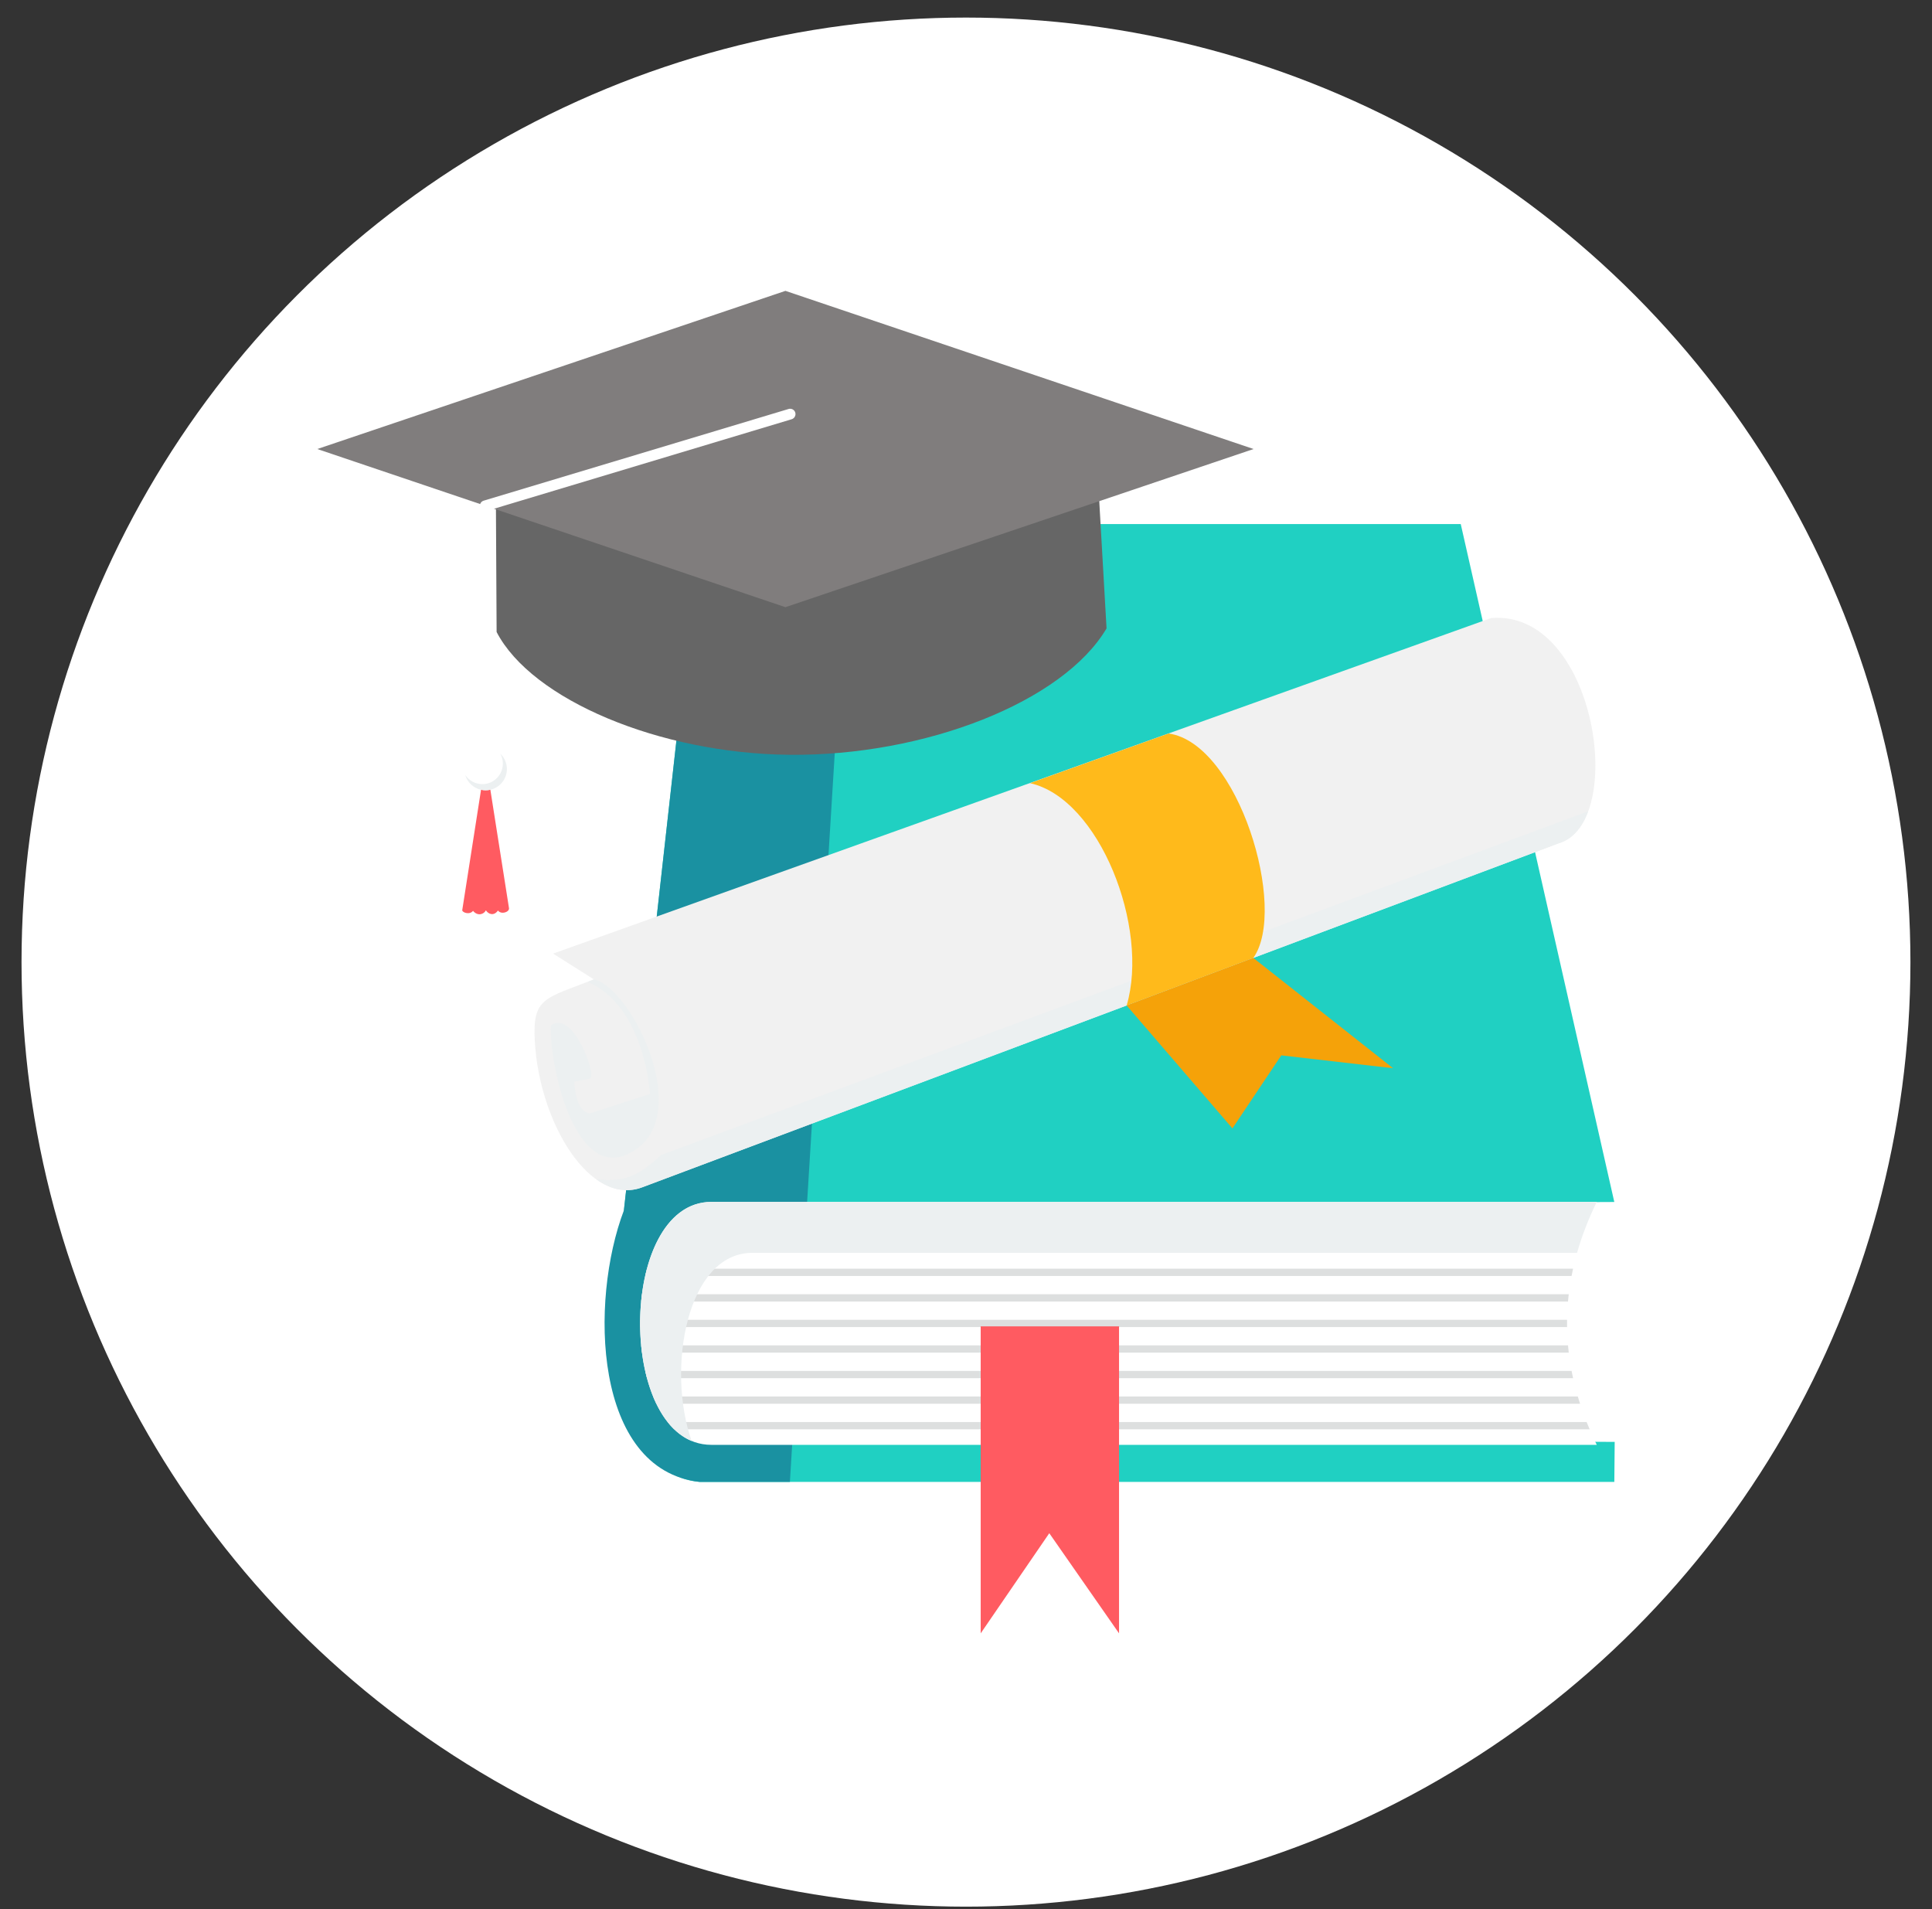
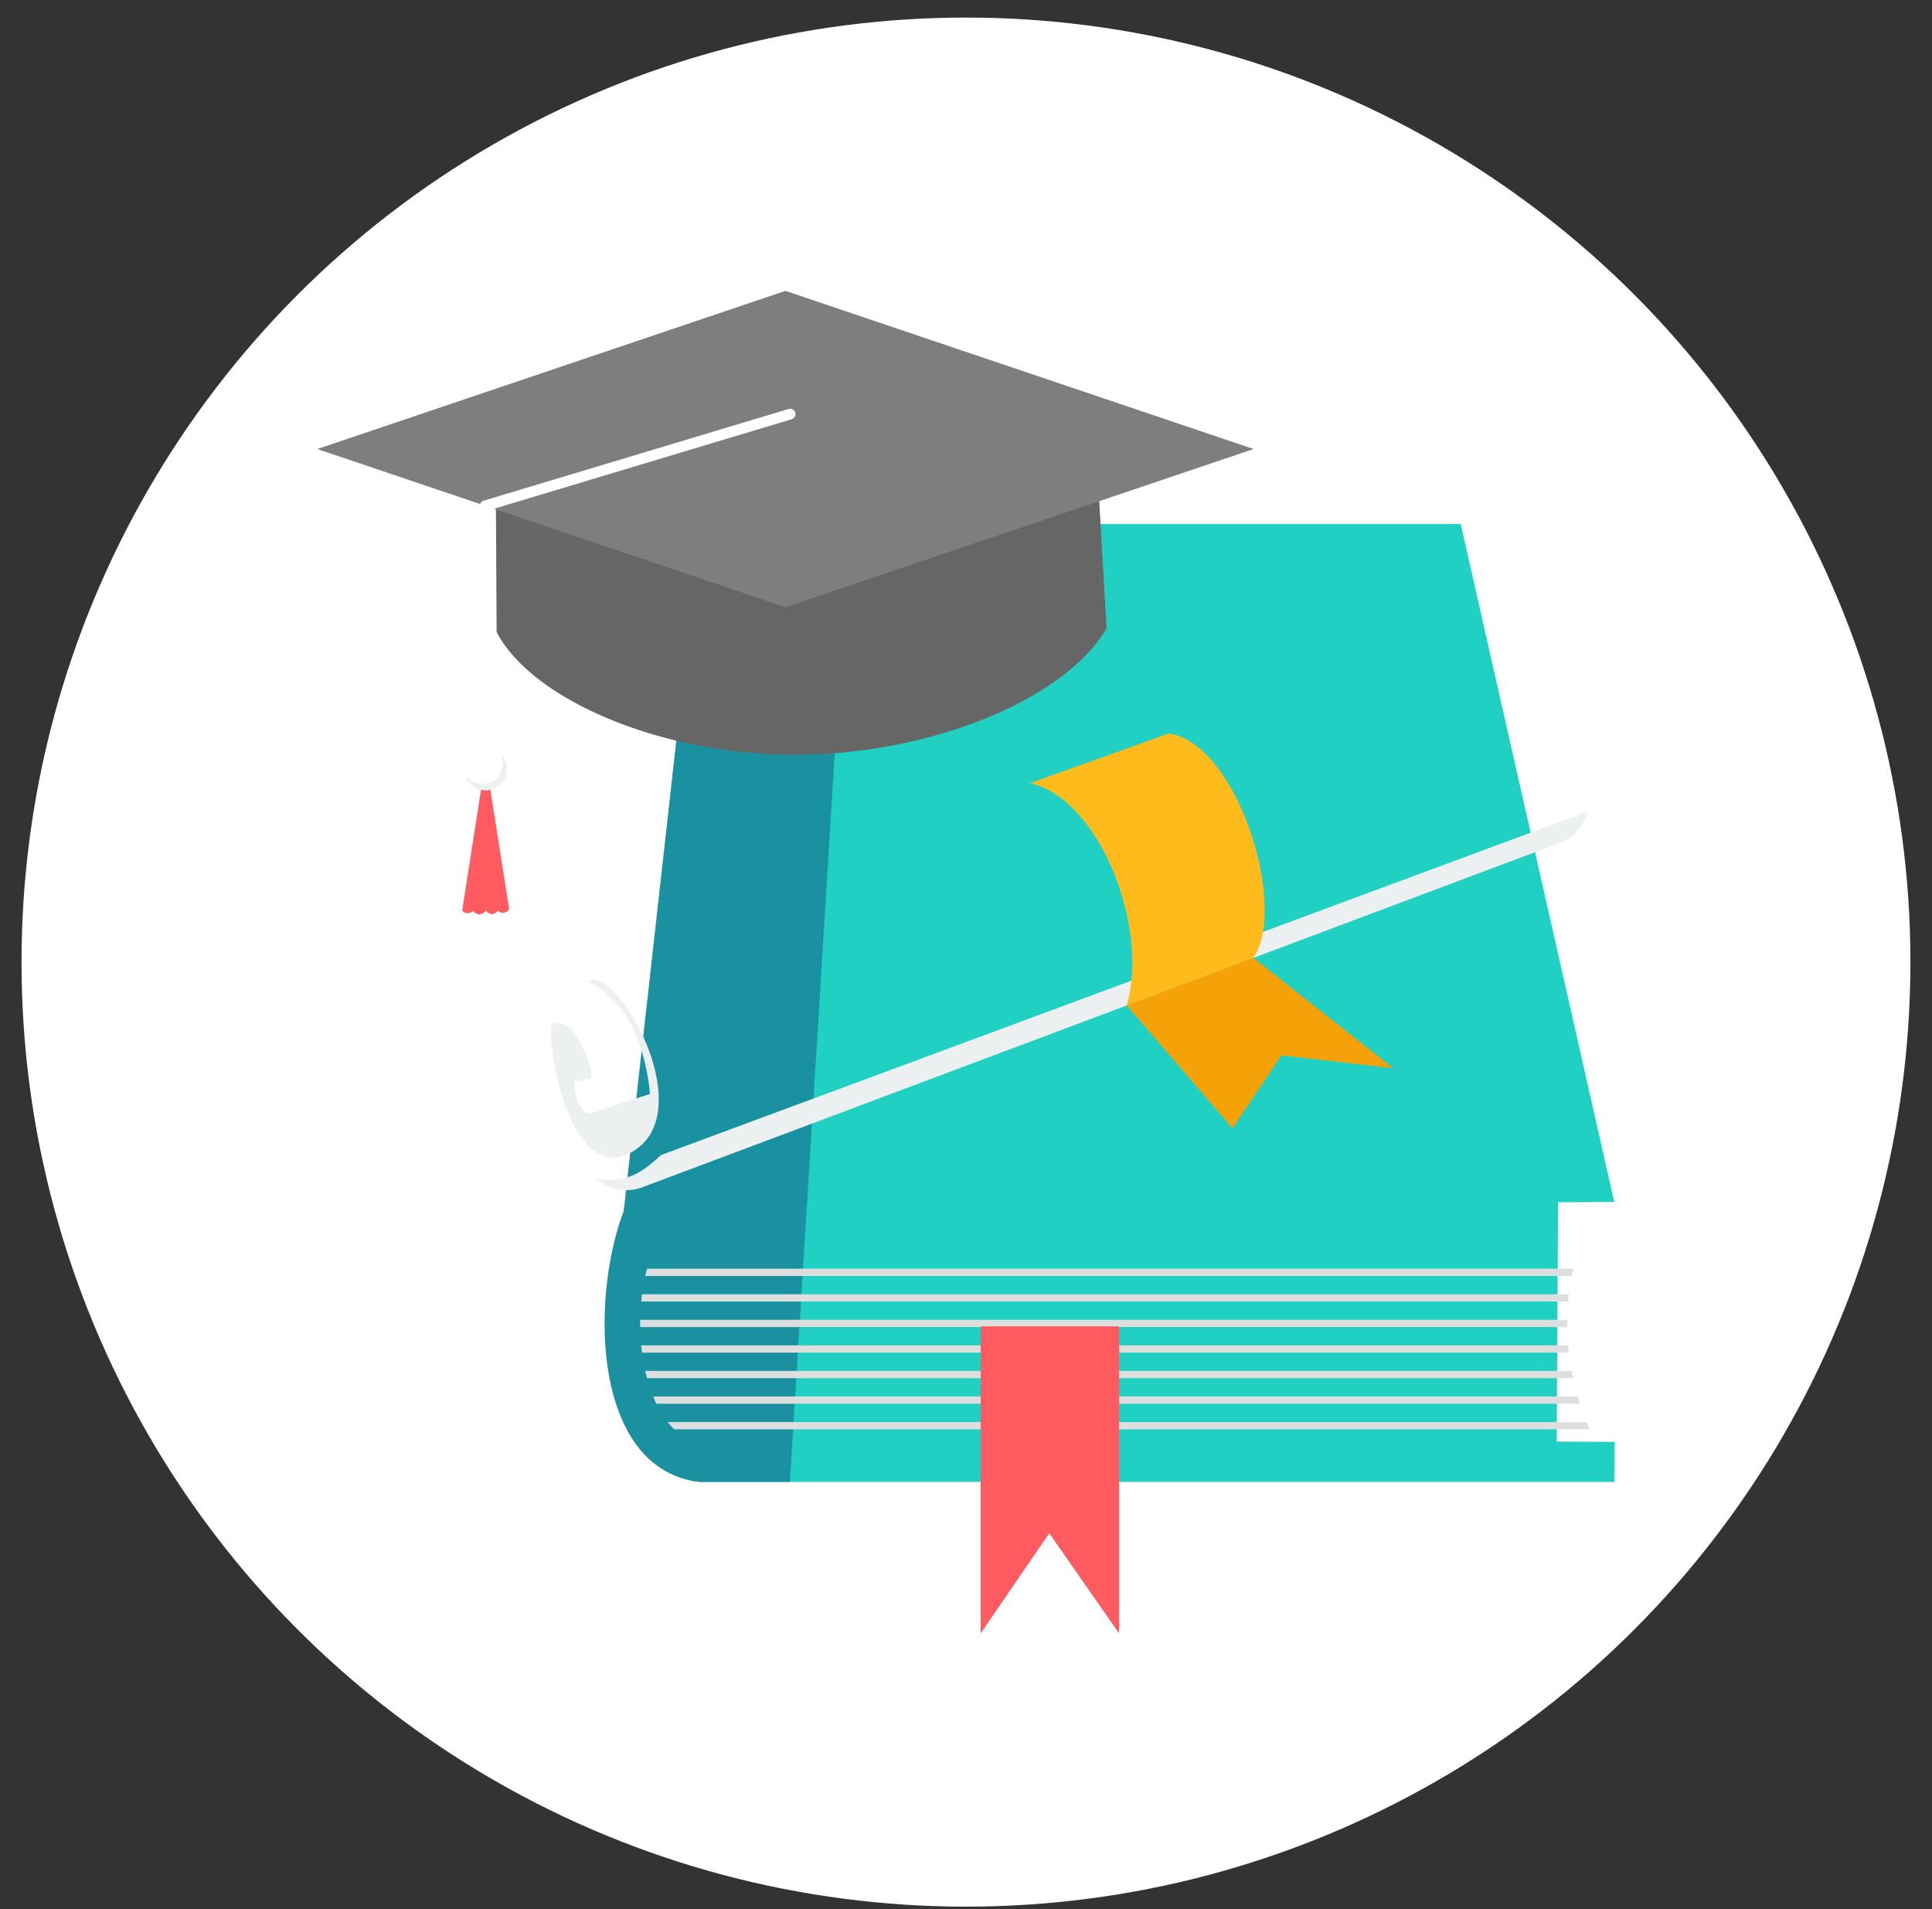
<svg xmlns="http://www.w3.org/2000/svg" width="84" height="83" viewBox="0 0 84 83" fill="none">
  <rect x="0" y="0" width="84" height="83" fill="#333333" stroke="none" />
  <circle cx="41.999" cy="41.827" r="41.063" fill="white" />
  <path d="M34.09 22.784H63.511L70.187 52.255L67.742 52.267L67.684 62.672L70.204 62.685L70.188 64.424H30.416C26.652 64.132 26.988 57.441 26.787 55.65L30.137 25.692C30.151 24.361 31.535 22.785 34.09 22.785L34.09 22.784Z" fill="#20D0C2" />
  <path d="M34.09 22.785H36.907L34.343 64.424H30.416C25.803 63.901 25.627 56.565 27.125 52.622L30.137 25.692C30.15 24.361 31.535 22.784 34.089 22.784L34.09 22.785Z" fill="#1A91A1" />
-   <path d="M30.928 52.252H69.424C67.678 55.82 67.723 59.34 69.424 62.813H30.928C26.798 62.813 26.799 52.252 30.928 52.252Z" fill="white" />
  <path d="M28.129 55.155H68.394C68.371 55.261 68.349 55.366 68.329 55.472H28.052C28.076 55.365 28.101 55.259 28.129 55.155ZM68.206 56.266C68.193 56.372 68.183 56.477 68.173 56.583H27.876C27.885 56.477 27.898 56.371 27.912 56.266H68.206ZM68.133 57.377C68.131 57.483 68.131 57.589 68.133 57.694H27.833C27.831 57.589 27.831 57.483 27.833 57.377H68.133ZM68.174 58.488C68.183 58.594 68.194 58.699 68.207 58.805H27.913C27.899 58.7 27.887 58.594 27.877 58.488H68.174ZM68.33 59.599C68.35 59.705 68.372 59.81 68.395 59.916H28.131C28.103 59.812 28.077 59.706 28.053 59.599H68.33H68.33ZM68.6 60.71C68.631 60.816 68.663 60.921 68.698 61.027H28.538C28.488 60.924 28.441 60.818 28.397 60.71H68.599H68.6ZM68.984 61.821C69.026 61.926 69.07 62.032 69.115 62.138H29.314C29.213 62.041 29.118 61.935 29.027 61.821H68.984H68.984Z" fill="#DDDFDF" />
  <path d="M42.638 57.663H48.654V71.008L45.621 66.655L42.639 71.008V57.663H42.638Z" fill="#FF5B61" />
-   <path d="M24.047 41.458L64.831 26.869C69.399 26.49 70.767 35.784 67.771 36.661L27.925 51.616C25.662 52.468 23.45 48.829 23.252 45.262C23.148 43.367 23.663 43.424 25.821 42.578L24.048 41.458L24.047 41.458Z" fill="#F1F1F1" />
  <path d="M69.053 35.271C68.793 35.974 68.37 36.485 67.771 36.661L27.925 51.616C27.232 51.877 26.544 51.716 25.917 51.266C27.048 51.379 27.666 51.229 28.741 50.214L69.053 35.271Z" fill="#ECF0F1" />
  <path d="M50.813 31.888C53.842 32.324 56.006 39.516 54.492 41.645L48.985 43.711C49.984 40.339 47.808 34.718 44.782 34.047L50.813 31.888Z" fill="#FFBA1B" />
  <path d="M60.569 46.441L54.492 41.645L48.985 43.712L53.584 49.056L55.708 45.881L60.569 46.441Z" fill="#F5A209" />
  <path d="M25.555 42.689L25.821 42.578C27.487 42.916 30.407 48.883 27.207 50.209C24.93 51.151 23.87 46.213 23.953 44.576C24.929 43.877 25.983 46.826 25.645 46.893L24.97 47.026C24.97 47.026 24.99 48.317 25.645 48.406L28.259 47.56C28.259 47.56 28.047 43.755 25.555 42.689H25.555Z" fill="#ECF0F1" />
-   <path d="M34.956 54.466H65.962H67.73H68.567C68.776 53.732 69.06 52.997 69.421 52.259C69.422 52.256 69.423 52.254 69.424 52.252H66.672H35.092H30.927C27.106 52.252 26.821 61.296 30.072 62.646C28.971 59.531 29.85 54.466 32.71 54.466H34.955H34.956Z" fill="#ECF0F1" />
  <path d="M47.779 21.534L48.111 27.319C46.23 30.508 40.225 32.874 34.312 32.814C28.678 32.757 23.12 30.42 21.592 27.476L21.561 21.808L34.149 25.283L47.779 21.535V21.534Z" fill="#666666" />
  <path d="M13.795 19.521L34.149 12.645L54.503 19.521L34.149 26.397L13.795 19.521Z" fill="#807D7D" />
  <path d="M21.03 33.597L20.098 39.565C20.083 39.662 20.41 39.794 20.567 39.599C20.773 39.846 21.045 39.745 21.126 39.575C21.23 39.743 21.473 39.837 21.649 39.585C21.805 39.779 22.155 39.644 22.13 39.481L21.203 33.592C21.18 33.504 21.042 33.519 21.03 33.597L21.03 33.597Z" fill="#FF5B61" />
  <path d="M34.287 17.78C34.41 17.743 34.54 17.813 34.577 17.936C34.613 18.059 34.544 18.189 34.42 18.226L21.329 22.162V33.577C21.329 33.706 21.225 33.81 21.097 33.81C20.968 33.81 20.864 33.706 20.864 33.577V21.988C20.864 21.888 20.929 21.796 21.03 21.766L34.287 17.78L34.287 17.78Z" fill="white" />
-   <path d="M21.114 34.356C21.622 34.356 22.038 33.941 22.038 33.432C22.038 32.923 21.622 32.509 21.114 32.509C20.605 32.509 20.19 32.924 20.19 33.432C20.19 33.941 20.605 34.356 21.114 34.356Z" fill="white" />
+   <path d="M21.114 34.356C21.622 34.356 22.038 33.941 22.038 33.432C22.038 32.923 21.622 32.509 21.114 32.509C20.605 32.509 20.19 32.924 20.19 33.432Z" fill="white" />
  <path d="M21.863 33.197C21.863 33.584 21.617 33.913 21.274 34.037C21.179 34.071 21.077 34.089 20.971 34.089C20.965 34.089 20.959 34.089 20.954 34.089C20.65 34.083 20.383 33.925 20.226 33.688C20.319 34.012 20.584 34.262 20.915 34.335C20.979 34.349 21.046 34.357 21.114 34.357C21.185 34.357 21.254 34.349 21.32 34.334C21.731 34.24 22.038 33.872 22.038 33.433C22.038 33.169 21.927 32.931 21.751 32.763C21.822 32.891 21.863 33.039 21.863 33.197L21.863 33.197Z" fill="#ECF0F1" />
</svg>